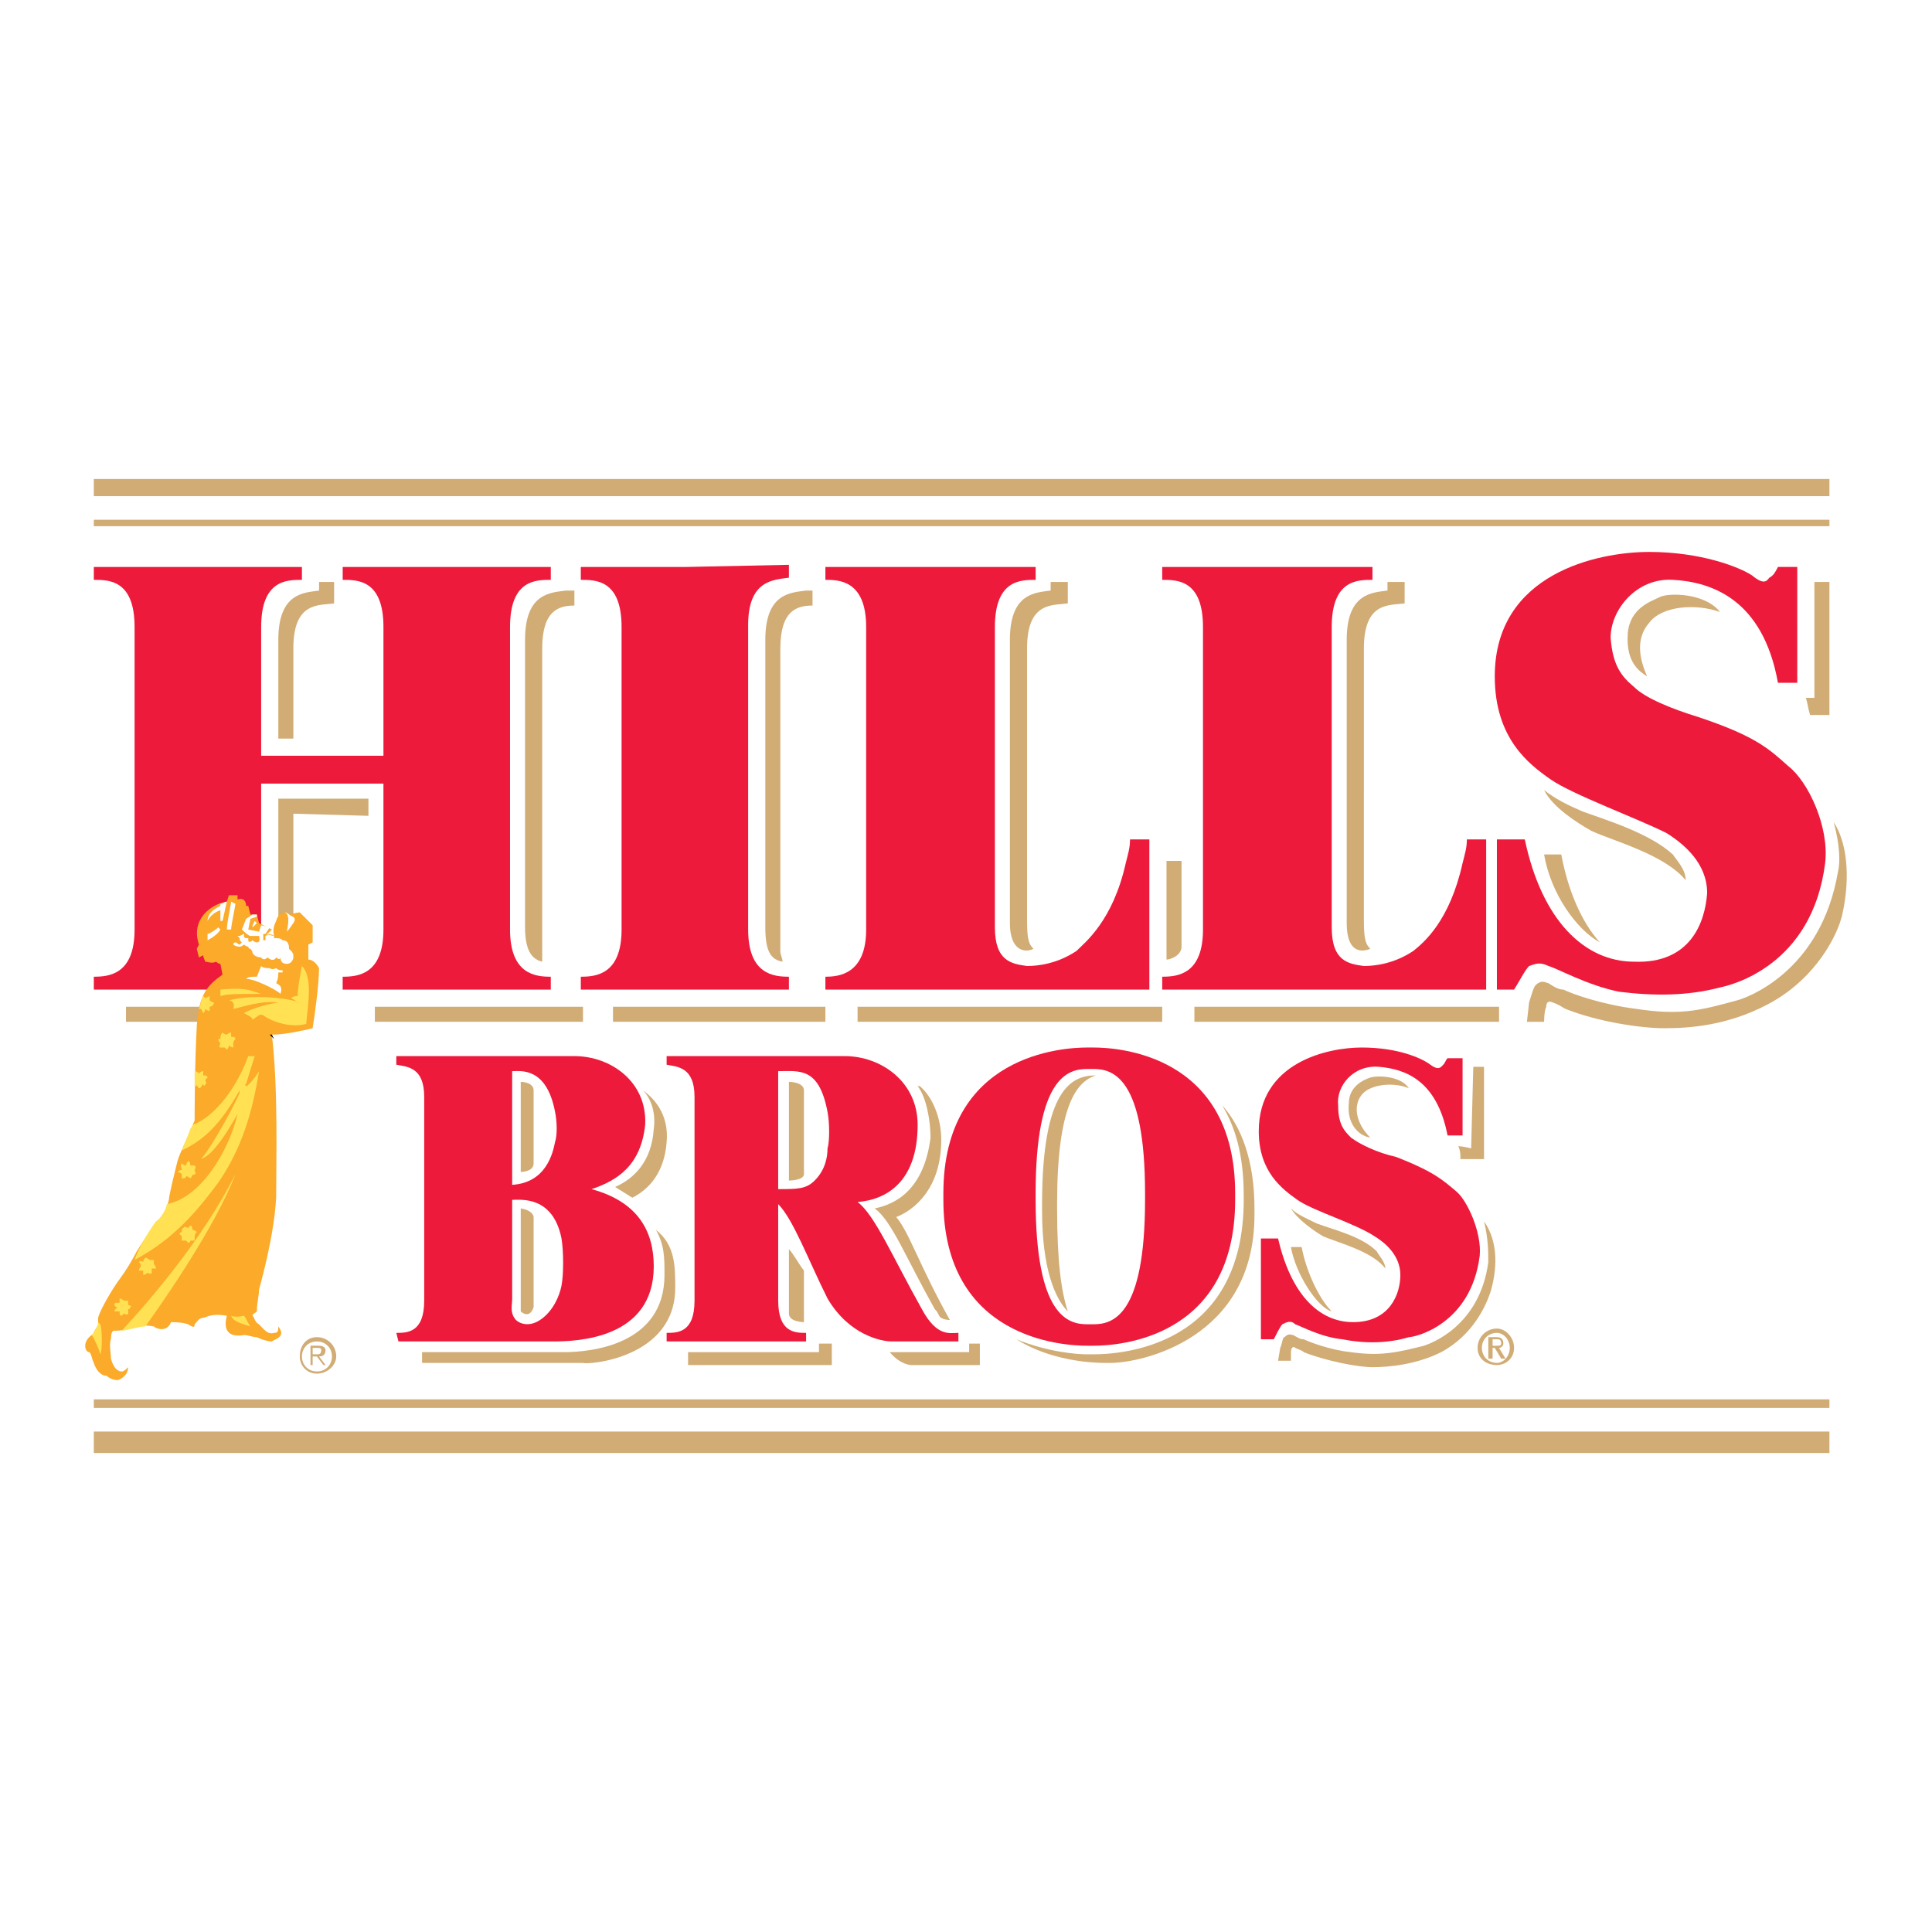
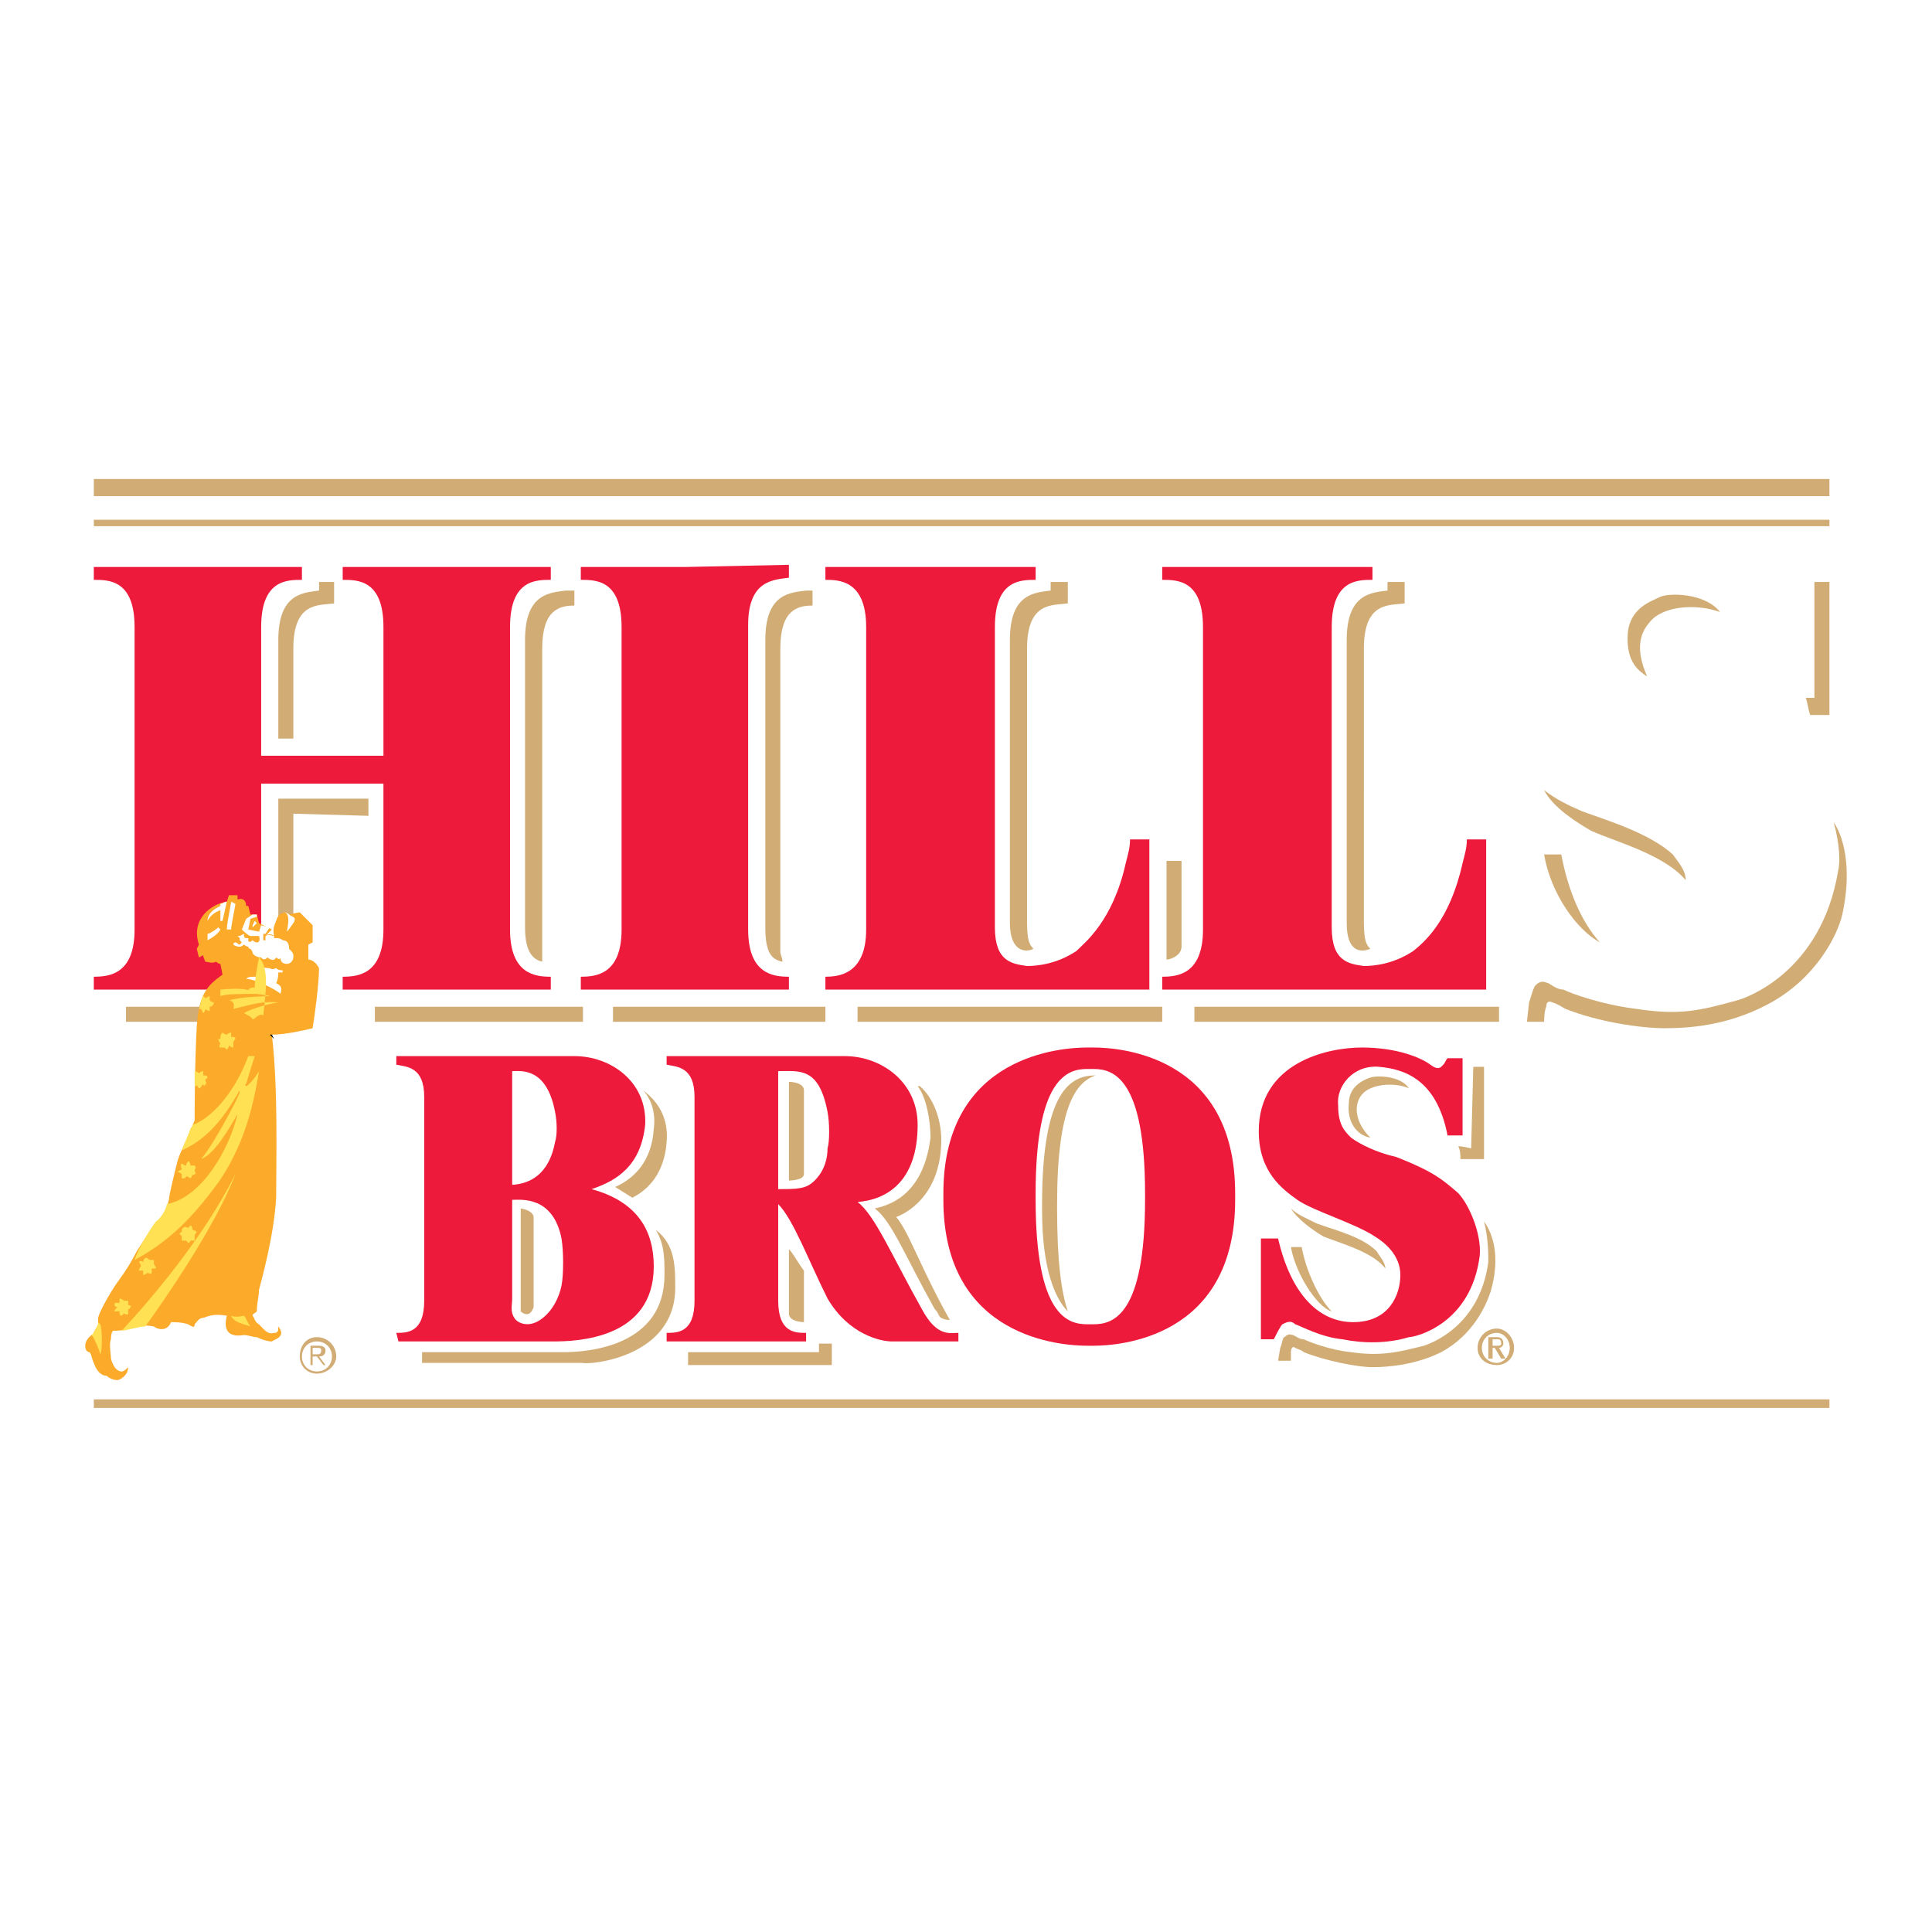
<svg xmlns="http://www.w3.org/2000/svg" version="1.0" id="Layer_1" x="0px" y="0px" width="192.756px" height="192.756px" viewBox="0 0 192.756 192.756" enable-background="new 0 0 192.756 192.756" xml:space="preserve">
  <g>
    <polygon fill-rule="evenodd" clip-rule="evenodd" fill="#FFFFFF" points="0,0 192.756,0 192.756,192.756 0,192.756 0,0  " />
    <path fill-rule="evenodd" clip-rule="evenodd" fill="#D1AC75" d="M147.42,134.479c0-1.07,0.855-1.928,1.926-1.928   c0.856,0,1.712,0.857,1.712,1.928s-0.855,1.713-1.712,1.713C148.275,136.191,147.42,135.549,147.42,134.479L147.42,134.479z    M149.346,135.977c0.643,0,1.284-0.643,1.284-1.498c0-0.857-0.642-1.498-1.284-1.498c-0.856,0-1.498,0.641-1.498,1.498   C147.848,135.334,148.489,135.977,149.346,135.977L149.346,135.977z M148.918,135.549h-0.429v-2.141h0.856   c0.429,0,0.643,0.213,0.643,0.643c0,0.213-0.214,0.428-0.429,0.428l0.643,1.07h-0.428l-0.643-1.07h-0.214V135.549L148.918,135.549z    M149.346,134.264c0.214,0,0.429,0,0.429-0.213c0-0.43-0.215-0.43-0.429-0.43h-0.428v0.643H149.346L149.346,134.264z" />
    <polygon fill-rule="evenodd" clip-rule="evenodd" fill="#D1AC75" points="9.36,51.856 182.522,51.856 182.522,52.499 9.36,52.499    9.36,51.856  " />
    <polygon fill-rule="evenodd" clip-rule="evenodd" fill="#D1AC75" points="9.36,49.502 182.522,49.502 182.522,47.79 9.36,47.79    9.36,49.502  " />
    <path fill-rule="evenodd" clip-rule="evenodd" fill="#ED1A3B" d="M62.015,76.9v15.839c0,4.495-2.568,4.708-4.067,4.708v1.285   h10.488h10.274v-1.285c-1.499,0-4.067-0.213-4.067-4.708V62.345c0-4.495,2.568-4.495,4.067-4.709v-1.284l-10.274,0.214H57.948   v1.285c1.499,0,4.067,0,4.067,4.708V76.9L62.015,76.9z" />
    <path fill-rule="evenodd" clip-rule="evenodd" fill="#ED1A3B" d="M38.256,78.184H26.056v14.555c0,4.495,2.569,4.708,4.067,4.708   v1.285H9.36v-1.285c1.499,0,4.067-0.213,4.067-4.708V62.559c0-4.708-2.568-4.708-4.067-4.708v-1.285h20.763v1.285   c-1.498,0-4.067,0-4.067,4.708v12.843h12.201V62.559c0-4.708-2.569-4.708-4.067-4.708v-1.285h20.763v1.285   c-1.499,0-4.067,0-4.067,4.708v30.181c0,4.495,2.568,4.708,4.067,4.708v1.285H34.189v-1.285c1.498,0,4.067-0.213,4.067-4.708   V78.184L38.256,78.184z" />
    <path fill-rule="evenodd" clip-rule="evenodd" fill="#ED1A3B" d="M112.744,83.749h1.927v14.983H82.35v-1.285   c1.284,0,4.067-0.213,4.067-4.708V62.559c0-4.708-2.783-4.708-4.067-4.708v-1.285h20.977v1.285c-1.498,0-4.067,0-4.067,4.708   v29.967c0,3.424,1.713,3.638,3.211,3.853c1.07,0,2.997-0.214,4.923-1.498c0.856-0.856,3.639-2.997,4.924-8.776   C112.53,85.248,112.744,84.605,112.744,83.749L112.744,83.749z" />
    <path fill-rule="evenodd" clip-rule="evenodd" fill="#ED1A3B" d="M146.35,83.749h1.926v14.983h-32.32v-1.285   c1.498,0,4.066-0.213,4.066-4.708V62.559c0-4.708-2.568-4.708-4.066-4.708v-1.285h20.976v1.285c-1.498,0-4.066,0-4.066,4.708   v29.967c0,3.424,1.712,3.638,3.211,3.853c1.07,0,2.997-0.214,4.923-1.498c1.07-0.856,3.639-2.997,4.923-8.776   C146.135,85.248,146.35,84.605,146.35,83.749L146.35,83.749z" />
-     <path fill-rule="evenodd" clip-rule="evenodd" fill="#ED1A3B" d="M149.346,83.749v14.983h1.712c0.429-0.643,1.07-1.926,1.499-2.354   c0.642-0.214,1.07-0.428,1.926,0c0.856,0.214,3.854,1.927,7.063,2.569c3.425,0.428,6.85,0.428,10.061-0.43   c1.07-0.213,9.204-2.14,10.488-12.414c0.428-3.639-1.712-8.134-3.639-9.632c-1.927-1.712-3.211-2.997-8.99-4.923   c-2.782-0.856-5.351-1.926-6.421-2.997c-1.284-1.07-2.141-2.141-2.354-4.923c0-2.783,2.568-5.994,6.207-5.779   c3.853,0.214,8.99,1.926,10.488,10.274c1.07,0,1.927,0,1.927,0V56.565h-1.927c-0.214,0.428-0.428,0.856-0.856,1.07   c-0.214,0.214-0.428,0.856-1.712-0.214c-1.284-0.856-5.138-2.354-10.274-2.354s-15.411,2.141-15.411,12.415   c0,6.208,3.425,8.776,5.565,10.274c2.14,1.499,8.562,3.853,11.559,5.352c1.712,1.07,4.066,2.997,4.066,5.993   c-0.214,2.997-1.712,7.063-7.277,6.849c-4.923,0-9.204-4.067-10.917-12.201H149.346L149.346,83.749z" />
    <path fill-rule="evenodd" clip-rule="evenodd" fill="#ED1A3B" d="M125.801,123.562v10.059h1.284   c0.214-0.428,0.643-1.283,0.856-1.498c0.428-0.213,0.856-0.428,1.284,0c0.642,0.215,2.568,1.285,4.709,1.498   c2.141,0.43,4.495,0.43,6.636-0.213c0.642,0,6.207-1.285,7.063-8.135c0.214-2.354-1.284-5.564-2.354-6.42   c-1.284-1.07-2.141-1.928-5.993-3.426c-1.927-0.428-3.64-1.283-4.495-1.926c-0.643-0.643-1.284-1.285-1.284-3.211   c-0.214-1.926,1.498-4.066,4.066-3.854c2.568,0.215,5.779,1.285,6.85,6.85c0.856,0,1.498,0,1.498,0v-7.705h-1.498   c-0.214,0.215-0.214,0.428-0.428,0.643c-0.215,0.213-0.429,0.643-1.285,0c-0.855-0.643-3.21-1.713-6.849-1.713   c-3.425,0-10.274,1.498-10.274,8.348c0,4.066,2.354,5.779,3.853,6.85c1.499,1.07,5.779,2.354,7.706,3.639   c1.07,0.643,2.568,1.926,2.568,3.854c0,1.926-1.07,4.709-4.709,4.709c-3.425,0-6.207-2.783-7.491-8.348H125.801L125.801,123.562z" />
    <path fill-rule="evenodd" clip-rule="evenodd" fill="#ED1A3B" d="M123.232,119.709c0,13.912-11.772,14.555-14.127,14.555h-0.643   c-2.354,0-14.341-0.643-14.341-14.555v-0.643c0-13.912,11.986-14.555,14.341-14.555h0.643c2.354,0,14.127,0.643,14.127,14.555   V119.709L123.232,119.709z M114.242,119.066c0-11.559-3.211-12.414-5.137-12.414h-0.643c-1.926,0-5.137,0.855-5.137,12.414v0.643   c0,11.559,3.211,12.414,5.137,12.414h0.643c1.926,0,5.137-0.855,5.137-12.414V119.066L114.242,119.066z" />
    <path fill-rule="evenodd" clip-rule="evenodd" fill="#ED1A3B" d="M66.51,133.836v-0.855c1.07,0,2.783,0,2.783-3.211v-20.334   c0-2.998-1.712-2.998-2.783-3.211v-0.857h7.063h6.85c0,0,0.214,0,3.853,0c3.639,0,7.277,2.568,7.277,6.85   c0,5.779-3.21,7.492-5.993,7.707c1.712,1.283,3.425,5.35,6.422,10.701c1.498,2.783,2.782,2.355,3.638,2.355v0.855h-6.635   c-1.07,0-4.281-0.643-6.421-4.281c-1.926-3.852-3.425-7.92-4.923-9.418v9.633c0,3.211,1.712,3.211,2.783,3.211v0.855H66.51   L66.51,133.836z M81.279,117.783c1.07-1.07,1.284-2.355,1.284-3.211c0.214-0.643,0.214-2.568,0-3.639   c-0.856-4.496-2.782-4.066-4.923-4.066v11.771C79.567,118.639,80.423,118.639,81.279,117.783L81.279,117.783z" />
    <path fill-rule="evenodd" clip-rule="evenodd" fill="#ED1A3B" d="M65.226,126.344c0,7.277-7.706,7.492-10.06,7.492H39.754   l-0.214-0.855c1.07,0,2.783,0,2.783-3.211v-20.334c0-2.998-1.712-2.998-2.783-3.211v-0.857h7.063h6.85c0,0,0.214,0,3.853,0   c3.639,0,7.277,2.568,7.063,6.85c-0.428,4.066-2.782,5.566-5.351,6.422C63.728,119.924,65.226,122.92,65.226,126.344   L65.226,126.344z M55.38,113.93c0.214-0.643,0.214-1.926,0-2.996c-0.856-4.496-3.425-4.066-4.281-4.066v11.344   C54.523,117.996,55.166,115,55.38,113.93L55.38,113.93z M51.313,131.48c0.214,0.43,1.284,1.07,2.569,0.215   c1.284-0.855,1.926-2.355,2.14-3.424c0.214-1.07,0.214-3.426,0-4.709c-0.856-4.281-4.067-3.854-4.923-3.854v9.846   C51.099,130.197,50.885,130.84,51.313,131.48L51.313,131.48z" />
    <path fill-rule="evenodd" clip-rule="evenodd" fill="#D1AC75" d="M29.48,95.95c-1.07-0.214-1.927-0.856-1.712-3.424V79.682h8.99   v1.713l-7.491-0.214V94.88C29.267,95.308,29.267,95.522,29.48,95.95L29.48,95.95z" />
    <polygon fill-rule="evenodd" clip-rule="evenodd" fill="#D1AC75" points="20.491,100.445 20.491,100.445 12.571,100.445    12.571,101.943 20.491,101.943 20.491,101.943 20.491,100.445  " />
    <path fill-rule="evenodd" clip-rule="evenodd" fill="#D1AC75" d="M31.835,58.064h1.498v2.141c-1.498,0.214-4.066-0.214-4.066,4.495   v8.99h-1.499v-9.846c0-4.709,2.569-4.709,4.067-4.923V58.064L31.835,58.064z" />
    <polygon fill-rule="evenodd" clip-rule="evenodd" fill="#D1AC75" points="85.56,100.445 115.955,100.445 115.955,101.943    85.56,101.943 85.56,100.445  " />
    <path fill-rule="evenodd" clip-rule="evenodd" fill="#D1AC75" d="M181.024,58.064h1.498v13.271c0,0-0.855,0-1.926,0   c-0.214-0.642-0.214-1.07-0.429-1.712c0.643,0,0.856,0,0.856,0V58.064L181.024,58.064z" />
    <path fill-rule="evenodd" clip-rule="evenodd" fill="#D1AC75" d="M154.055,85.248c0.643,3.853,3.211,7.492,5.565,8.776   c-1.927-2.141-3.211-5.351-3.853-8.776H154.055L154.055,85.248z" />
    <polygon fill-rule="evenodd" clip-rule="evenodd" fill="#D1AC75" points="58.163,100.445 45.962,100.445 37.4,100.445    37.4,101.943 58.163,101.943 58.163,100.445  " />
    <path fill-rule="evenodd" clip-rule="evenodd" fill="#D1AC75" d="M57.307,60.418V58.92H56.45c-1.498,0.214-4.067,0.214-4.067,4.923   v28.682c0,2.568,0.856,3.21,1.712,3.424c0-0.428,0-0.642,0-1.07V64.699C54.096,60.846,55.808,60.418,57.307,60.418L57.307,60.418z" />
    <path fill-rule="evenodd" clip-rule="evenodd" fill="#D1AC75" d="M117.881,94.452c0,0.856-1.07,1.284-1.498,1.284V85.89h1.498   V94.452L117.881,94.452z" />
    <polygon fill-rule="evenodd" clip-rule="evenodd" fill="#D1AC75" points="82.35,100.445 69.721,100.445 61.159,100.445    61.159,101.943 82.35,101.943 82.35,100.445  " />
    <path fill-rule="evenodd" clip-rule="evenodd" fill="#D1AC75" d="M81.065,60.418V58.92h-0.642   c-1.499,0.214-4.067,0.214-4.067,4.923v28.682c0,2.568,0.642,3.21,1.712,3.424c0-0.428-0.214-0.642-0.214-1.07V64.699   C77.855,60.846,79.567,60.418,81.065,60.418L81.065,60.418z" />
    <path fill-rule="evenodd" clip-rule="evenodd" fill="#D1AC75" d="M102.47,79.041V64.699c0-4.709,2.568-4.281,4.067-4.495v-2.141   h-1.713v0.856c-1.498,0.214-4.066,0.214-4.066,4.923v28.254c0,2.783,1.498,2.997,2.354,2.568c-0.429-0.428-0.643-0.856-0.643-2.783   V79.041L102.47,79.041z" />
    <polygon fill-rule="evenodd" clip-rule="evenodd" fill="#D1AC75" points="119.165,100.445 149.56,100.445 149.56,101.943    119.165,101.943 119.165,100.445  " />
    <path fill-rule="evenodd" clip-rule="evenodd" fill="#D1AC75" d="M136.075,79.041V64.699c0-4.709,2.568-4.281,4.066-4.495v-2.141   h-1.712v0.856c-1.499,0.214-4.067,0.214-4.067,4.923v28.254c0,2.783,1.284,2.997,2.354,2.568c-0.428-0.428-0.642-0.856-0.642-2.783   V79.041L136.075,79.041z" />
    <path fill-rule="evenodd" clip-rule="evenodd" fill="#D1AC75" d="M164.329,67.482c-0.643-1.498-1.284-3.639,0.214-5.351   c1.284-1.712,4.709-1.926,7.063-1.07c-1.498-1.927-5.137-1.927-5.993-1.498c-0.856,0.428-2.997,1.07-3.211,3.638   C162.188,66.198,163.687,67.054,164.329,67.482L164.329,67.482z" />
    <path fill-rule="evenodd" clip-rule="evenodd" fill="#D1AC75" d="M182.951,82.037c1.284,1.926,1.712,5.351,0.855,9.204   c-0.428,1.927-2.568,6.421-7.491,8.99c-4.066,2.141-7.92,2.355-10.274,2.355s-6.635-0.643-9.846-1.928   c-0.428-0.213-0.643-0.428-1.284-0.641c-0.429-0.215-0.643,0-0.643,0.428c-0.214,0.428-0.214,1.498-0.214,1.498h-1.712l0.214-1.926   c0.214-0.643,0.428-1.5,0.642-1.713c0.643-0.643,1.07-0.215,1.284-0.215c0.643,0.428,1.07,0.643,1.499,0.643   c0.855,0.428,3.853,1.498,7.277,1.926c4.28,0.643,6.207,0.215,10.06-0.855c0.856-0.215,8.349-2.783,10.061-12.843   C183.593,86.104,183.593,84.392,182.951,82.037L182.951,82.037z" />
    <path fill-rule="evenodd" clip-rule="evenodd" fill="#D1AC75" d="M154.055,78.826c1.07,0.856,2.354,1.499,3.853,2.141   c2.354,0.856,6.636,2.141,8.99,4.281c0.428,0.642,1.284,1.499,1.284,2.568c-2.141-2.568-7.063-3.853-9.418-4.923   C157.266,82.037,154.911,80.539,154.055,78.826L154.055,78.826z" />
    <path fill-rule="evenodd" clip-rule="evenodd" fill="#D1AC75" d="M65.44,122.705c0.856,1.498,0.856,2.783,0.856,4.496   c0,7.062-7.492,7.705-10.061,7.705H42.109v1.07h16.054c0.428,0.215,9.204-0.428,9.204-7.492   C67.367,126.344,67.367,124.203,65.44,122.705L65.44,122.705z" />
    <path fill-rule="evenodd" clip-rule="evenodd" fill="#D1AC75" d="M64.156,108.793c0.856,0.855,1.284,2.354,1.07,3.852   c-0.214,3.211-1.926,4.924-3.853,5.779l1.712,1.07c1.712-0.855,3.211-2.568,3.425-5.564   C66.724,111.576,65.654,109.863,64.156,108.793L64.156,108.793z" />
    <polygon fill-rule="evenodd" clip-rule="evenodd" fill="#D1AC75" points="82.992,136.191 68.65,136.191 68.65,134.906    81.708,134.906 81.708,134.051 82.992,134.051 82.992,136.191  " />
    <path fill-rule="evenodd" clip-rule="evenodd" fill="#D1AC75" d="M91.768,108.365c1.284,1.07,2.141,3.211,2.141,5.35   c0,4.924-2.783,7.064-4.495,7.707c1.284,1.498,2.354,4.922,5.351,10.273c0,0-0.856,0-1.07-0.428   c-0.214-0.428-0.214-0.428-0.428-0.643c-2.996-5.352-4.281-8.775-5.993-10.061c2.141-0.428,4.923-1.926,5.565-7.062   c0-1.713-0.428-4.066-1.285-5.137H91.768L91.768,108.365z" />
-     <path fill-rule="evenodd" clip-rule="evenodd" fill="#D1AC75" d="M90.912,136.191h6.849v-2.141h-1.07v0.855h-7.919   C89.841,136.191,90.912,136.191,90.912,136.191L90.912,136.191z" />
-     <path fill-rule="evenodd" clip-rule="evenodd" fill="#D1AC75" d="M121.948,110.291c1.926,2.141,3.211,5.564,3.211,10.273v0.643   c0,12.414-11.345,14.77-14.342,14.77h-0.642c-1.284,0-5.352-0.215-8.776-2.355c3.211,1.285,5.993,1.498,7.063,1.498h0.643   c2.568,0,14.982-0.641,14.982-15.41v-0.428C124.088,115.215,123.232,112.432,121.948,110.291L121.948,110.291z" />
    <path fill-rule="evenodd" clip-rule="evenodd" fill="#D1AC75" d="M146.991,106.438h1.07v9.205c0,0-1.498,0-2.354,0   c0-0.428,0-0.857-0.214-1.285c0.428,0,1.284,0.215,1.284,0.215L146.991,106.438L146.991,106.438z" />
    <path fill-rule="evenodd" clip-rule="evenodd" fill="#D1AC75" d="M136.717,113.502c-1.498-1.498-1.712-3.211-0.855-4.281   c0.855-1.07,3.211-1.285,4.709-0.643c-0.856-1.283-3.211-1.283-3.854-1.07c-0.642,0.215-2.141,0.857-2.141,2.568   C134.362,112.004,135.433,113.287,136.717,113.502L136.717,113.502z" />
    <path fill-rule="evenodd" clip-rule="evenodd" fill="#D1AC75" d="M148.062,121.85c1.498,2.141,1.284,4.922,0.642,7.062   c-0.428,1.285-1.712,4.281-4.923,5.994c-2.568,1.285-5.351,1.498-6.85,1.498c-1.498,0-4.709-0.643-6.849-1.498   c-0.215-0.215-0.429-0.215-0.856-0.428c-0.214-0.215-0.428,0-0.428,0.428c0,0.213,0,0.855,0,0.855h-1.284l0.214-1.283   c0.214-0.428,0.214-1.07,0.428-1.07c0.428-0.428,0.643-0.215,0.856-0.215c0.428,0.215,0.642,0.428,1.07,0.428   c0.428,0.215,2.568,1.07,4.709,1.285c2.996,0.428,4.709,0,7.277-0.643c0.642-0.213,5.565-1.926,6.421-8.348   C148.489,125.061,148.489,123.562,148.062,121.85L148.062,121.85z" />
    <path fill-rule="evenodd" clip-rule="evenodd" fill="#D1AC75" d="M128.798,120.564c0.642,0.643,1.712,1.07,2.568,1.498   c1.712,0.643,4.495,1.285,5.993,2.783c0.214,0.428,0.856,1.07,0.856,1.713c-1.285-1.713-4.709-2.568-6.208-3.211   C130.938,122.705,129.439,121.635,128.798,120.564L128.798,120.564z" />
    <path fill-rule="evenodd" clip-rule="evenodd" fill="#D1AC75" d="M128.798,124.418c0.428,2.568,2.568,5.994,4.066,6.422   c-1.284-1.285-2.568-4.068-2.997-6.422H128.798L128.798,124.418z" />
    <path fill-rule="evenodd" clip-rule="evenodd" fill="#D1AC75" d="M80.209,126.771L80.209,126.771   c-0.642-0.855-1.07-1.711-1.498-2.139v6.42c0,0.857,1.498,0.857,1.498,0.857v-4.709V126.771L80.209,126.771z" />
-     <path fill-rule="evenodd" clip-rule="evenodd" fill="#D1AC75" d="M51.955,116.926v-8.99c0,0,1.285,0,1.285,0.857v7.277   C53.24,116.926,51.955,116.926,51.955,116.926L51.955,116.926z" />
    <path fill-rule="evenodd" clip-rule="evenodd" fill="#D1AC75" d="M51.955,120.564c1.285,0.215,1.285,0.857,1.285,0.857v8.99   c-0.428,1.283-1.285,0.428-1.285,0.428v-9.418V120.564L51.955,120.564z" />
    <path fill-rule="evenodd" clip-rule="evenodd" fill="#D1AC75" d="M106.537,130.84c-0.643-1.928-1.07-4.924-1.07-10.275v-0.428   c0-9.846,1.926-12.201,3.853-12.842c-2.354,0-5.352,1.283-5.352,12.842v0.643C103.968,126.559,105.252,129.555,106.537,130.84   L106.537,130.84z" />
    <path fill-rule="evenodd" clip-rule="evenodd" fill="#D1AC75" d="M78.711,117.783v-9.848c0,0,1.498,0,1.498,0.857v8.348   C80.209,117.783,78.711,117.783,78.711,117.783L78.711,117.783z" />
    <path fill-rule="evenodd" clip-rule="evenodd" fill="#FBAA29" d="M30.765,95.736v-1.499l0.428-0.214v-1.712l-1.285-1.284   c-0.214,0-1.07,0.214-1.07,0.214s0,0-0.214-0.214c-0.214,0-0.856,0-1.071,0.856c-0.428,0.856-0.214,1.285-0.214,1.499   c-0.214-0.214-0.642-0.214-0.856,0l0.642-0.642l-1.285-0.642l-0.214-0.856h-0.642l-0.214-0.856h-0.214   c0-0.428-0.214-0.856-0.856-0.642v-0.428c-0.214,0-0.856,0-0.856,0l-0.214,0.642c-1.498,0.214-3.639,1.712-2.782,4.281   l-0.214,0.428l0.214,0.856l0.428-0.214c0,0.214,0.214,0.642,0.214,0.642c0.214,0,0.642,0.214,1.07,0c0,0,0.214,0.214,0.428,0.214   l0.214,1.071c-1.499,1.07-2.354,1.926-2.569,5.137c-0.214,3.854-0.214,9.205-0.214,9.418c-0.214,0.428-0.214,0.643-0.428,0.855   c0,0.43-1.07,2.355-1.284,3.211c-0.214,0.857-0.856,3.426-0.856,3.854c-0.214,0.855-0.642,1.713-1.07,2.354   c-0.856,0.643-1.712,2.141-2.141,2.783c-0.428,0.857-1.07,1.926-1.712,2.783c-0.642,0.855-1.926,2.996-2.14,3.852   c0,0.215,0,0.215,0,0.43c0,0,0,0,0,0.213c0,0.215-0.429,0.643-0.429,0.857c0,0.213-0.214,0.213-0.214,0.213   s-0.642,0.428-0.642,1.07c0,0.428,0.214,0.643,0.428,0.643c0.214,0.213,0.214,0.643,0.428,1.07   c0.214,0.643,0.643,1.283,1.285,1.283c0.214,0.215,0.642,0.43,1.07,0.43c0.214,0,1.07-0.43,1.07-1.285   c-0.214,0.215-0.428,0.428-0.642,0.428c-0.428,0-0.856-0.428-1.07-1.283c0-0.43-0.214-1.498,0-1.928c0-0.213,0-0.641,0.214-0.855   l0,0c0.428,0,0.856,0,1.498-0.215c0.856-0.213,1.499-0.428,2.569-0.213c0.214,0.213,1.284,0.643,1.712-0.428   c0.428,0,1.07,0,1.712,0.213c0.642,0.428,0.642,0.215,0.642,0c0.214-0.213,0.428-0.643,0.856-0.643   c0.642-0.213,1.07-0.428,2.354-0.213c-0.428,1.713,0.428,2.141,1.712,1.926c0.428,0,0.856,0.215,1.284,0.215   c0.428,0.213,1.07,0.428,1.499,0.428c0.214-0.215,1.499-0.428,0.642-1.498c0,0.428,0,0.643-0.428,0.643   c-0.642,0.213-1.07-0.43-1.499-0.857c-0.428-0.213-0.428-0.643-0.642-0.855c0-0.215,0.214-0.215,0.428-0.428   c0-0.857,0.214-1.5,0.214-2.141c0.214-0.857,1.499-5.352,1.712-9.205c0-3.639,0.214-10.916-0.428-16.268   c1.284,0,3.211-0.428,4.067-0.641c0.214-1.285,0.642-4.496,0.642-5.994C31.621,96.164,31.193,95.736,30.765,95.736L30.765,95.736z" />
    <path fill-rule="evenodd" clip-rule="evenodd" fill="#FFFFFF" d="M25.627,97.447l0.428-1.069c0.214,0.214,0.642,0.214,0.856,0.214   c0,0,0.214,0.214,0.642,0c0.214,0.214,0.428,0.214,0.643,0.214v0.213h-0.428c0,0.215,0,0.643-0.214,1.07   c0.428,0.215,0.643,0.428,0.428,1.07c-0.428-0.428-2.568-1.498-3.424-1.498C24.771,97.447,24.985,97.447,25.627,97.447   L25.627,97.447z" />
    <path fill-rule="evenodd" clip-rule="evenodd" fill="#FFE153" d="M21.989,98.732c0,0,0,0.428,0,0.643   c0.642-0.215,1.926-0.215,4.067-0.215C24.771,98.732,24.343,98.518,21.989,98.732L21.989,98.732z" />
-     <path fill-rule="evenodd" clip-rule="evenodd" fill="#FFE153" d="M22.845,99.803c0.214,0,0.642,0.215,0.428,0.855   c1.07-0.213,2.783-0.855,4.495-0.641c-1.498,0.213-3.21,0.855-3.425,1.07c0.428,0.213,0.856,0.428,0.856,0.641   c0.428-0.213,0.642-0.641,1.07-0.428c0.856,0.643,2.782,1.285,4.281,0.855c0.214-2.139,0.642-4.709-0.428-5.778   c-0.214,1.069-0.428,2.354-0.428,2.997c-0.214,0-0.428,0-0.642,0.213c0.428,0.215,0.642,0.43,0.856,0.43   C28.838,99.588,25.2,99.16,22.845,99.803L22.845,99.803z" />
+     <path fill-rule="evenodd" clip-rule="evenodd" fill="#FFE153" d="M22.845,99.803c0.214,0,0.642,0.215,0.428,0.855   c1.07-0.213,2.783-0.855,4.495-0.641c-1.498,0.213-3.21,0.855-3.425,1.07c0.428,0.213,0.856,0.428,0.856,0.641   c0.428-0.213,0.642-0.641,1.07-0.428c0.214-2.139,0.642-4.709-0.428-5.778   c-0.214,1.069-0.428,2.354-0.428,2.997c-0.214,0-0.428,0-0.642,0.213c0.428,0.215,0.642,0.43,0.856,0.43   C28.838,99.588,25.2,99.16,22.845,99.803L22.845,99.803z" />
    <path fill-rule="evenodd" clip-rule="evenodd" fill="#FFE153" d="M22.631,103.227c0,0,0.214-0.213,0.428-0.213v0.428   c0.214,0,0.428,0,0.428,0.215c0,0-0.214,0.213-0.214,0.428c0,0,0,0.213,0,0.428c0,0-0.214,0-0.428-0.215   c0,0.215-0.214,0.43-0.214,0.43l-0.214-0.215c-0.214,0-0.428,0-0.428,0c-0.214,0,0-0.428,0-0.428s-0.214-0.215-0.214-0.428h0.214   c0-0.215,0-0.43,0.214-0.643C22.203,103.014,22.417,103.227,22.631,103.227L22.631,103.227z" />
    <path fill-rule="evenodd" clip-rule="evenodd" fill="#FFE153" d="M19.849,100.658c0.214,0,0.214,0,0.214,0l0.214,0.43   c0,0,0.214-0.215,0.214-0.43c0.214,0.215,0.428,0.215,0.428,0.215v-0.428c0.214,0,0.428-0.215,0.428-0.428c0,0-0.214,0-0.428-0.215   v-0.428l-0.428,0.213l-0.214-0.213C20.062,99.588,20.062,100.23,19.849,100.658L19.849,100.658z" />
    <path fill-rule="evenodd" clip-rule="evenodd" fill="#FFE153" d="M19.42,108.365c0.214,0,0.214,0,0.214-0.215   c0,0.215,0.214,0.428,0.214,0.428c0.214,0,0.214-0.213,0.428-0.428c0,0.215,0.214,0.215,0.214,0c0.214,0,0-0.215,0-0.428   l0.214-0.215c0-0.213-0.214-0.213-0.428-0.213v-0.428c-0.214,0-0.428,0.213-0.428,0.213s-0.214-0.213-0.428-0.213   C19.42,107.08,19.42,108.15,19.42,108.365L19.42,108.365z" />
    <path fill-rule="evenodd" clip-rule="evenodd" fill="#FFE153" d="M18.564,116.283c0-0.213,0.214-0.428,0.214-0.428   c0.214,0,0.214,0.428,0.214,0.428c0.214,0,0.428,0,0.428,0c0.214,0.215,0,0.43,0,0.43c0,0.213,0.214,0.428,0,0.428   c0,0-0.214,0.215-0.214,0c0,0.215-0.214,0.428-0.214,0.428s-0.214-0.213-0.428-0.213c0,0.213-0.214,0.213-0.428,0.213v-0.428   c0,0-0.214-0.215-0.428-0.215c0,0,0.214-0.213,0.428-0.213c0-0.215-0.214-0.43,0-0.643C18.136,116.07,18.35,116.283,18.564,116.283   L18.564,116.283z" />
    <path fill-rule="evenodd" clip-rule="evenodd" fill="#FFE153" d="M18.778,122.492l0.214-0.215c0.214,0,0.214,0.428,0.214,0.428   c0.214,0,0.428,0.215,0.428,0.215s-0.214,0.213-0.214,0.428c0,0,0,0.215,0,0.428c0,0-0.214,0-0.428,0c0,0,0,0.215-0.214,0.215   l-0.214-0.215c-0.214,0-0.428,0-0.428,0v-0.428l-0.214-0.215c0-0.213,0.214-0.213,0.214-0.213c0-0.215,0-0.428,0.214-0.428   C18.35,122.277,18.564,122.492,18.778,122.492L18.778,122.492z" />
    <path fill-rule="evenodd" clip-rule="evenodd" fill="#FFE153" d="M14.283,125.916c0-0.213,0.214-0.428,0.214-0.428   c0.214,0,0.428,0.215,0.428,0.215h0.428v0.428c0,0,0.214,0.213,0.214,0.428c0,0-0.214,0-0.428,0c0,0.213,0,0.428,0,0.428   c0,0.215-0.428,0-0.428,0s-0.214,0.215-0.428,0.215v-0.43c-0.214,0-0.428,0-0.428,0c0-0.213,0.214-0.428,0.214-0.428   c0-0.213-0.214-0.428-0.214-0.428C14.069,125.703,14.283,125.916,14.283,125.916L14.283,125.916z" />
    <path fill-rule="evenodd" clip-rule="evenodd" d="M27.126,103.227h-0.214c0,0,0.214,0.215,0.428,0.43L27.126,103.227   L27.126,103.227z" />
    <path fill-rule="evenodd" clip-rule="evenodd" fill="#FFE153" d="M18.992,112.645c0.214-0.213,0.214-0.428,0.214-0.428   c1.499-0.428,4.067-2.781,5.565-6.85h0.642c-0.214,0.643-0.856,2.783-0.856,2.783c-0.214,0,0,0.215,0,0.215   c0.214,0,1.07-1.07,1.284-1.498c-0.642,4.066-1.712,7.705-4.066,11.129c-1.926,2.568-4.281,5.566-8.348,7.707   c0.429-1.285,1.499-2.998,2.141-3.854c0.428-0.215,1.07-1.285,1.07-1.713c3.425-0.643,6.208-5.352,7.063-8.99   c-0.856,1.498-2.354,4.068-3.639,4.496c1.284-1.498,3.639-5.994,3.853-6.637v-0.213c-1.498,2.568-2.997,4.709-5.779,5.992   C18.35,114.145,18.778,113.287,18.992,112.645L18.992,112.645z" />
    <path fill-rule="evenodd" clip-rule="evenodd" fill="#FFE153" d="M11.929,129.982c0-0.213,0-0.428,0-0.428   c0.214,0,0.428,0.215,0.428,0.215c0.214,0,0.428,0,0.428,0s0,0.213,0,0.428c0.214,0,0.428,0.215,0.214,0.215   c0,0.213-0.214,0.213-0.214,0.213c0,0.215,0,0.428,0,0.428c0,0.215-0.428,0-0.428,0l-0.214,0.215c-0.214,0-0.214-0.215-0.214-0.428   c-0.214,0-0.428,0-0.428,0c-0.214,0,0-0.215,0.214-0.428c-0.214,0-0.428-0.215-0.214-0.43   C11.5,129.982,11.715,129.982,11.929,129.982L11.929,129.982z" />
    <path fill-rule="evenodd" clip-rule="evenodd" fill="#FFE153" d="M12.143,132.766c2.783-2.996,8.134-9.203,11.345-15.625   c-1.927,5.137-7.278,12.842-8.99,15.197C13.855,132.338,12.571,132.766,12.143,132.766L12.143,132.766z" />
    <path fill-rule="evenodd" clip-rule="evenodd" fill="#FFFFFF" d="M23.059,89.957c0,0.214-0.428,2.141-0.428,2.783h0.428   c0-0.428,0.428-2.354,0.428-2.569L23.059,89.957L23.059,89.957z" />
    <path fill-rule="evenodd" clip-rule="evenodd" fill="#FFFFFF" d="M25.2,91.241l-0.642,0.428l-0.428,1.07   c0,0,0.642,0.642,0.856,0.642c0,0,0.214,0,0.428,0h0.428c0,0,0.214,0.642-0.214,0.642c-0.214,0-0.428-0.214-0.428-0.214   c-0.214,0.214-0.428,0.214-0.428,0c0,0,0,0,0-0.214h-0.214c0,0-0.214,0-0.214-0.214c0,0,0,0,0-0.214l-0.428,0.214   c-0.214,0-0.214,0-0.214,0l0.214,0.214v0.214l0.214,0.214l-0.214,0.214c-0.214,0-0.214-0.214-0.428-0.214c0,0-0.214,0-0.214,0.214   c0,0,0.214,0.214,0.642,0.214c0.214,0,0.428-0.214,0.428-0.214l0,0c0,0,0.214,0.214,0.428,0.214c0,0,0,0.214,0.214,0.214   C25.2,94.88,25.2,95.094,25.2,95.094s0.214,0.428,0.856,0.428c0,0,0.214,0.428,0.642,0c0.214,0.214,0.642,0.428,0.856,0   c0.214,0.214,0.428,0.214,0.428,0c0,0.428,0.214,0.642,0.643,0.642c0.428,0,0.642-0.428,0.642-0.642c0-0.214,0-0.214,0-0.214   c-0.214,0-0.214,0,0,0c0-0.214-0.214-0.428-0.214-0.428l-0.214-0.214c0-0.214,0-0.856-0.642-0.856   c-0.214-0.214-0.428-0.214-0.856-0.214v-0.214c-0.214,0-0.428-0.214-0.856,0v0.428H26.27v-0.642h0.214l0.428-0.642l-0.856-0.214   l-0.214,0.642l-1.07-0.214l0.214-1.07l0.642-0.214v-0.214H25.2L25.2,91.241z" />
    <path fill-rule="evenodd" clip-rule="evenodd" fill="#FFFFFF" d="M28.838,91.241L28.838,91.241   c0.214,0.214,0.856,0.214,0.428,0.856c-0.428,0.642-0.642,0.856-0.642,0.856c0-0.214,0.428-1.712-0.214-1.926   C28.625,91.027,28.838,91.241,28.838,91.241L28.838,91.241z" />
    <polygon fill-rule="evenodd" clip-rule="evenodd" fill="#FFFFFF" points="25.2,92.525 25.627,92.097 25.414,91.883 25.2,92.311    25.2,92.525  " />
    <path fill-rule="evenodd" clip-rule="evenodd" fill="#FFFFFF" d="M21.989,90.17v0.214c-0.428,0.214-1.284,0.642-1.284,1.498   c0.214-0.428,0.642-0.856,1.284-1.07v1.07h0.214l0.428-1.926C22.417,89.957,22.203,90.17,21.989,90.17L21.989,90.17z" />
    <path fill-rule="evenodd" clip-rule="evenodd" fill="#FFFFFF" d="M21.775,92.525c-0.214,0.214-0.856,0.642-1.07,0.642   c0,0.214,0,0.642,0,0.642c0.428-0.214,1.07-0.642,1.284-1.07L21.775,92.525L21.775,92.525z" />
    <path fill-rule="evenodd" clip-rule="evenodd" fill="#FFE153" d="M9.789,132.123c-0.214,0.428-0.429,0.857-0.643,1.07   c0.214,0.215,0.856,1.713,0.856,1.926c0.214-0.213,0.214-2.568,0-2.996l-0.214-0.213V132.123L9.789,132.123z" />
    <path fill-rule="evenodd" clip-rule="evenodd" fill="#FFE153" d="M24.343,131.268c0,0-0.856,0.213-1.284,0   c0.214,0.643,1.284,0.855,1.926,1.07C24.771,132.123,24.558,131.48,24.343,131.268L24.343,131.268z" />
    <path fill-rule="evenodd" clip-rule="evenodd" fill="#D1AC75" d="M29.908,135.334c0-1.07,0.643-1.926,1.712-1.926   c1.071,0,1.927,0.855,1.927,1.926c0,0.857-0.856,1.713-1.927,1.713C30.551,137.047,29.908,136.191,29.908,135.334L29.908,135.334z    M31.621,136.832c0.856,0,1.499-0.641,1.499-1.498c0-0.855-0.642-1.498-1.499-1.498c-0.856,0-1.498,0.643-1.498,1.498   C30.123,136.191,30.765,136.832,31.621,136.832L31.621,136.832z M31.193,136.191h-0.214v-1.928h0.856   c0.428,0,0.642,0.215,0.642,0.428c0,0.428-0.214,0.643-0.642,0.643l0.642,0.857h-0.214l-0.643-0.857h-0.428V136.191L31.193,136.191   z M31.621,135.119c0.214,0,0.428,0,0.428-0.428c0-0.213-0.214-0.213-0.428-0.213h-0.428v0.641H31.621L31.621,135.119z" />
    <polygon fill-rule="evenodd" clip-rule="evenodd" fill="#D1AC75" points="9.36,140.471 182.522,140.471 182.522,139.615    9.36,139.615 9.36,140.471  " />
-     <polygon fill-rule="evenodd" clip-rule="evenodd" fill="#D1AC75" points="9.36,142.826 182.522,142.826 182.522,144.967    9.36,144.967 9.36,142.826  " />
  </g>
</svg>